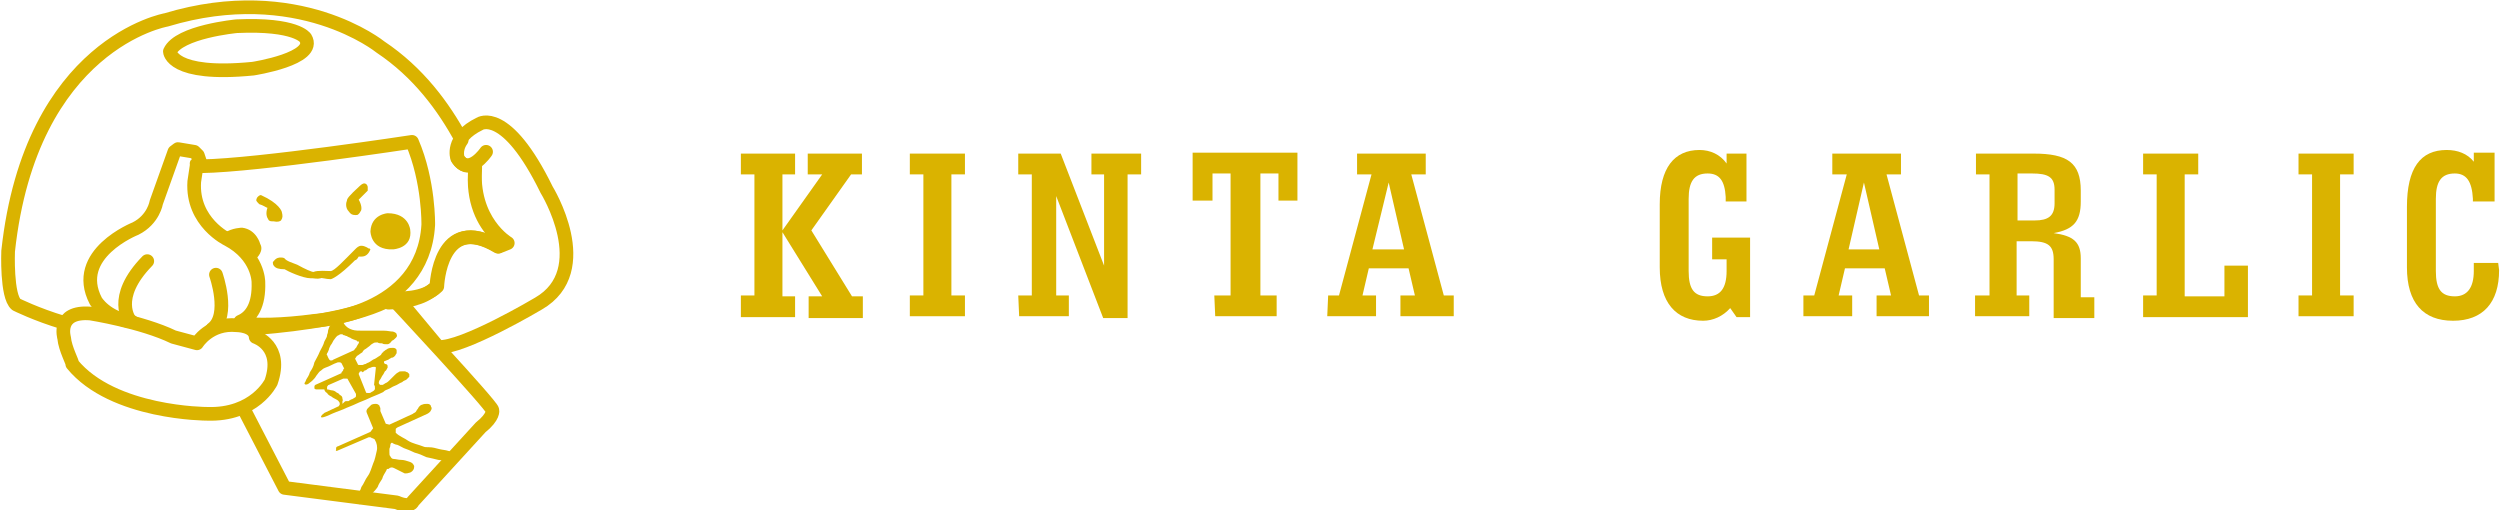
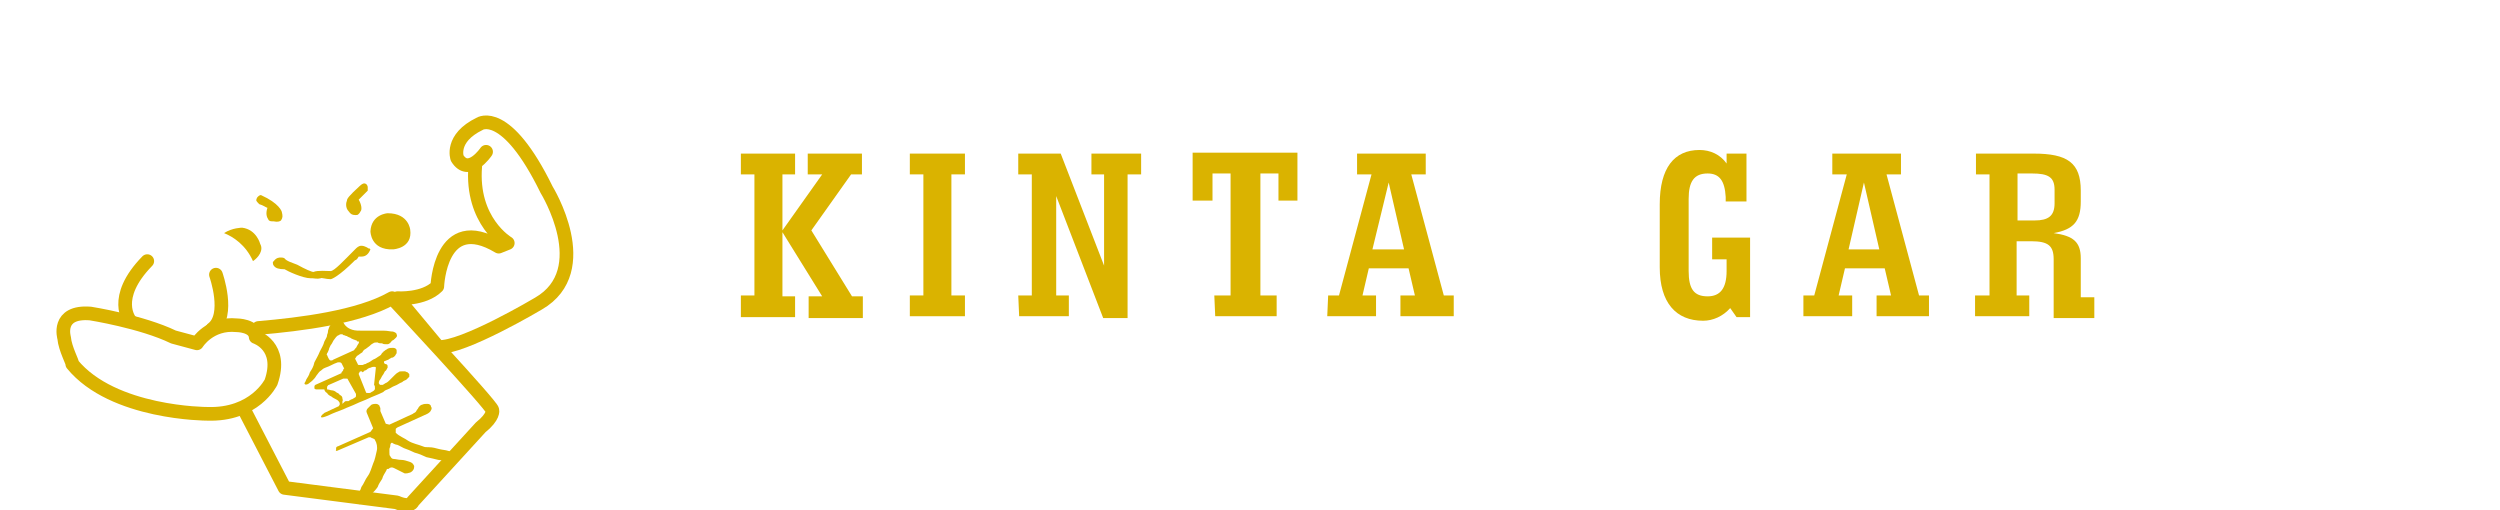
<svg xmlns="http://www.w3.org/2000/svg" version="1.1" id="レイヤー_1" x="0px" y="0px" viewBox="0 0 276.7 56.5" style="enable-background:new 0 0 276.7 56.5;" xml:space="preserve">
  <style type="text/css">
	.st0{fill:none;stroke:#DAB300;stroke-width:1.512;stroke-linecap:round;stroke-linejoin:round;}
	.st1{fill:none;stroke:#DAB300;stroke-width:1.512;stroke-linecap:round;stroke-linejoin:round;stroke-miterlimit:10;}
	.st2{fill:#DAB300;}
	.st3{enable-background:new    ;}
</style>
  <g>
    <g>
      <path class="st0" d="M28.6,36.3c4.7-0.4,11.1-1.2,14.8-3.3c0,0,11.1,11.9,11.1,12.4c0,0,0.2,0.7-1.3,1.9l-7.5,8.2    c0,0-0.2,0.8-1.8,0.1L31.5,54l-4.4-8.5" />
      <g>
        <path class="st1" d="M14.4,35.5c0,0-2.1-2.5,1.9-6.6" />
        <path class="st1" d="M23.5,36.4c2-1.5,0.4-6,0.4-6" />
      </g>
-       <path class="st1" d="M44.9,33.4L43,33.5c0,0,2.2-0.2,2.8-0.4c0.1,0,0.2-0.1,0.3-0.1c0.7-0.2,1.5-0.6,2.2-1.3c0,0,0.3-8.3,6.8-4.4    c-0.1-0.4-0.2-0.9-0.3-1.4c-1.2-1.2-2.6-3.6-2.2-7.3c-0.1-0.1-0.1-0.3-0.2-0.4c-0.5,0.3-1.2,0.2-1.7-0.6c0,0-0.4-1,0.4-2.1    c-2-3.7-4.8-7.5-9-10.3c0,0-9.1-7.4-23.7-3c0,0-15,2.6-17.5,25.6c0,0-0.2,5,0.9,5.9c0,0,2.2,1.1,5.2,2 M26.2,2.9    c6.6-0.3,7.6,1.3,7.6,1.3c1.4,2.3-5.8,3.4-5.8,3.4c-9.1,0.9-9.2-1.9-9.2-1.9C19.8,3.5,26.2,2.9,26.2,2.9z M14.6,35.6    c-2.9-0.4-4-2.3-4-2.3c-2.7-5.2,4.4-8,4.4-8c2-1,2.3-2.9,2.3-2.9l2-5.6l0.4-0.3l1.8,0.3l0.4,0.4l0.4,1.2    c6.3-0.1,23.3-2.7,23.3-2.7c1.9,4.4,1.8,9.2,1.8,9.2c-0.6,10-12.5,10.6-12.5,10.6c-3.8,0.5-6.4,0.5-8.2,0.3 M26.6,35.6    c1.2-0.5,2.1-1.8,2-4.4c0,0,0-2.9-3.4-4.7c0,0-4-1.9-3.7-6.4l0.3-2c-0.2,0,0.4,0.2,0.2,0.2" />
      <path class="st1" d="M7.1,37.4c0,0-0.9-3,2.9-2.7c0,0,5.7,0.9,9.2,2.6l2.6,0.7c0,0,1.4-2.3,4.4-2c0,0,2,0,2.1,1.3c0,0,3.1,1,1.7,5    c0,0-1.8,3.7-7.1,3.5c0,0-10.4,0-14.9-5.5C8.1,40.2,7.2,38.6,7.1,37.4z" />
      <g>
        <path class="st0" d="M53.8,16.8c0,0-1.9,2.8-3.2,0.7c0,0-0.8-2.2,2.5-3.8c0,0,2.9-1.9,7.4,7.3c0,0,5.5,8.9-0.9,12.6     c0,0-8.4,5-11.1,4.8L44,33c0,0,2.9,0.2,4.4-1.3c0,0,0.3-8.3,6.8-4.4l1-0.4c0,0-4.1-2.4-3.6-8.5" />
      </g>
    </g>
    <g>
      <path class="st2" d="M34.4,30.8c-0.9,0-2.6-0.8-2.9-1c-0.6,0-1-0.1-1.2-0.4c-0.1-0.1-0.1-0.3-0.1-0.4l0.1-0.1    c0.3-0.4,0.6-0.4,0.8-0.4c0.3,0,0.4,0.1,0.4,0.1c0.2,0.3,0.9,0.5,1.4,0.7c0.9,0.5,1.6,0.8,1.8,0.8c0.4-0.2,1.6-0.1,1.9-0.1l0,0    c0.4,0,1.5-1.2,2.7-2.4c0.2-0.2,0.4-0.4,0.7-0.4c0.4,0,0.8,0.3,0.8,0.3h0.1l0.1,0.1c-0.2,0.5-0.5,0.8-1,0.8c-0.1,0-0.2,0-0.3,0    c0,0-0.2,0.4-0.4,0.4c-1.8,1.8-2.6,2.1-2.7,2.1l0,0c-0.5,0-1.1-0.2-1.1-0.1c-0.4,0.1-0.7,0-0.9,0L34.4,30.8z" />
      <path class="st2" d="M42.9,23.6c0,0-1.8,0.1-1.9,2c0,0,0,2.1,2.5,2c0,0,2.2-0.1,1.9-2.2C45.4,25.5,45.3,23.6,42.9,23.6z" />
      <path class="st2" d="M35.6,46.2C35.5,46.2,35.5,46.1,35.6,46.2L35.6,46.2c-0.1-0.1-0.1-0.1,0-0.2c0-0.1,0.1-0.1,0.1-0.1    s0-0.1,0.1-0.1l0.1-0.1l1.5-0.7c0.1,0,0.1-0.1,0.2-0.2c0-0.1,0-0.2,0-0.2c-0.1-0.2-0.2-0.3-0.4-0.4c-0.2-0.1-0.4-0.2-0.5-0.3    c-0.2-0.1-0.4-0.2-0.5-0.4c-0.2-0.1-0.3-0.3-0.3-0.4c-0.1,0-0.2,0-0.3,0c-0.1,0-0.2,0-0.3,0s-0.2,0-0.3,0s-0.2-0.1-0.2-0.1    s0-0.1,0-0.2s0-0.1,0.1-0.2l2.9-1.3c0,0,0,0,0-0.1l0.1-0.1c0,0,0.1-0.1,0.1-0.2s0.1-0.1,0.1-0.1l-0.3-0.6c0,0-0.1-0.1-0.2-0.1    c-0.1,0-0.2,0-0.2,0c-0.3,0.1-0.5,0.2-0.7,0.3c-0.2,0.1-0.4,0.2-0.7,0.3c-0.3,0.1-0.4,0.3-0.6,0.4c-0.2,0.2-0.3,0.4-0.4,0.5    c-0.1,0.2-0.3,0.4-0.4,0.5c-0.2,0.2-0.4,0.3-0.5,0.4c-0.2,0.1-0.4,0.1-0.4-0.1c0,0,0.1-0.1,0.2-0.4c0.1-0.2,0.3-0.4,0.4-0.8    c0.2-0.3,0.4-0.6,0.5-1.1c0.2-0.4,0.4-0.7,0.6-1.2c0.2-0.4,0.4-0.7,0.5-1.1c0.2-0.4,0.3-0.5,0.3-0.7c0-0.1,0.1-0.2,0.1-0.4    c0-0.2,0.1-0.3,0.1-0.4c0.1-0.2,0.1-0.3,0.3-0.4c0.1-0.1,0.2-0.3,0.4-0.3c0.1-0.1,0.3-0.1,0.4-0.1c0.2,0,0.3,0,0.4,0.1    c0,0,0,0,0.1,0.1c0,0,0.1,0.1,0.1,0.2c0.1,0,0.1,0.1,0.1,0.1l0.1,0.1c0.2,0.2,0.4,0.3,0.7,0.4s0.7,0.1,1.1,0.1c0.4,0,0.8,0,1.2,0    c0.4,0,0.9,0,1.2,0c0.4,0,0.7,0.1,1,0.1c0.3,0.1,0.4,0.2,0.4,0.3c0.1,0.2,0,0.3-0.1,0.4c-0.1,0.1-0.3,0.3-0.4,0.3    c-0.3,0.4-0.4,0.4-0.6,0.4c-0.2,0-0.4,0-0.5-0.1c-0.2,0-0.4,0-0.5-0.1c-0.2,0-0.4,0-0.5,0.1c-0.2,0.1-0.3,0.2-0.4,0.3    c-0.1,0.1-0.3,0.2-0.4,0.3c-0.2,0.1-0.3,0.2-0.4,0.4c-0.2,0.1-0.4,0.3-0.6,0.4l-0.2,0.3l0.3,0.6c0,0.1,0.1,0.1,0.2,0.1    c0.1,0,0.2,0,0.3,0s0.2-0.1,0.3-0.1c0.1,0,0.2-0.1,0.2-0.1c0.3-0.1,0.4-0.2,0.7-0.4c0.3-0.1,0.5-0.3,0.7-0.4    c0.1-0.1,0.2-0.1,0.2-0.2c0.1-0.1,0.1-0.2,0.2-0.2c0-0.1,0.1-0.1,0.2-0.2c0.1-0.1,0.2-0.1,0.3-0.2c0.2-0.1,0.4-0.1,0.6-0.1    c0.2,0,0.4,0.1,0.4,0.3c0,0.1,0,0.2,0,0.3c-0.1,0.1-0.1,0.2-0.2,0.3c-0.1,0.1-0.2,0.2-0.4,0.2c-0.1,0.1-0.2,0.1-0.3,0.2L42.5,40    v0.1c0,0.1,0.1,0.2,0.2,0.2s0.2,0.1,0.2,0.2c0,0,0,0,0,0.1s0,0.1,0,0.1c-0.1,0.1-0.1,0.3-0.3,0.4c-0.1,0.2-0.2,0.4-0.3,0.5    c-0.1,0.2-0.2,0.4-0.3,0.5c-0.1,0.2-0.1,0.4,0,0.4c0,0.1,0.1,0.1,0.1,0.1c0.1,0,0.1,0,0.2,0s0.1,0,0.2-0.1c0.1,0,0.1-0.1,0.2-0.1    c0.2-0.1,0.3-0.2,0.4-0.3c0.1-0.1,0.2-0.2,0.3-0.3c0.1-0.1,0.2-0.2,0.3-0.3s0.2-0.2,0.4-0.3c0.1-0.1,0.2-0.1,0.4-0.1    c0.1,0,0.2,0,0.3,0c0.1,0,0.2,0.1,0.3,0.1c0.1,0.1,0.1,0.1,0.2,0.2c0,0.1,0,0.2,0,0.3c-0.1,0.1-0.2,0.2-0.3,0.3    c-0.1,0.1-0.3,0.1-0.5,0.3c-0.3,0.1-0.5,0.3-0.8,0.4c-0.3,0.1-0.5,0.3-0.8,0.4c-0.3,0.1-0.4,0.2-0.5,0.3c-0.6,0.3-1.2,0.5-1.6,0.7    c-0.4,0.2-1,0.4-1.4,0.6c-0.4,0.2-1,0.4-1.4,0.6c-0.5,0.2-1.1,0.4-1.7,0.7C35.8,46.2,35.7,46.2,35.6,46.2z M38.3,44.4    c0.1,0,0.1,0,0.2,0c0.1,0,0.1,0,0.2-0.1c0.1,0,0.1-0.1,0.2-0.1c0,0,0.1,0,0.2-0.1c0.1,0,0.1-0.1,0.2-0.1c0.1-0.1,0.1-0.1,0.1-0.2    c0-0.1,0-0.1,0-0.2L38.5,42c0-0.1-0.1-0.1-0.2-0.1c-0.1,0-0.2,0-0.3,0l-1.6,0.7c-0.1,0-0.1,0.1-0.2,0.2c0,0.1,0,0.1,0,0.2    c0,0,0,0,0,0.1c0.2,0,0.4,0.1,0.5,0.1c0.2,0,0.4,0.1,0.5,0.2s0.3,0.1,0.4,0.3c0.2,0.1,0.3,0.2,0.3,0.4c0,0.1,0.1,0.2,0,0.3    c0,0.1,0,0.2,0,0.3C38.2,44.4,38.2,44.4,38.3,44.4z M36.6,39.9c0.1,0,0.2,0,0.3-0.1l2.2-1c0.1,0,0.1-0.1,0.2-0.2    c0.1-0.1,0.2-0.2,0.2-0.3c0.1-0.1,0.1-0.2,0.2-0.3c0-0.1,0.1-0.2,0-0.2l0,0c0,0,0,0-0.1,0c0,0-0.1,0-0.1-0.1    c-0.1,0-0.2-0.1-0.3-0.1c-0.2-0.1-0.3-0.1-0.4-0.2c-0.2-0.1-0.3-0.1-0.4-0.2c-0.1,0-0.3-0.1-0.3-0.1c-0.1,0-0.1,0-0.2-0.1    c-0.1,0-0.1,0-0.1,0h-0.1c0,0-0.1,0-0.2,0.1c-0.1,0-0.2,0.1-0.3,0.2c-0.1,0.1-0.2,0.3-0.3,0.4c-0.1,0.2-0.2,0.4-0.3,0.5    c-0.1,0.2-0.2,0.4-0.2,0.5c-0.1,0.2-0.1,0.3-0.2,0.4c0,0.1-0.1,0.2,0,0.2C36.4,39.8,36.5,39.9,36.6,39.9z M39.8,41.2    c-0.1,0.1-0.1,0.2-0.1,0.2l0.8,2c0,0.1,0.1,0.1,0.3,0.1c0.1,0,0.2,0,0.3-0.1c0.2-0.1,0.4-0.2,0.4-0.4c0-0.2,0-0.3-0.1-0.4l0.2-1.9    l0,0c0-0.1-0.1-0.1-0.2-0.1c-0.1,0-0.2,0-0.4,0.1c-0.1,0-0.3,0.1-0.4,0.2c-0.1,0.1-0.2,0.1-0.2,0.1s-0.1,0-0.1,0.1    c-0.1,0-0.1,0.1-0.2,0.1c0-0.1-0.1-0.1-0.1-0.1C40,41,40,41,40,41.1C39.9,41.1,39.8,41.1,39.8,41.2z" />
      <path class="st2" d="M39.5,54.8c0.2-0.3,0.4-0.5,0.5-0.9c0.3-0.4,0.4-0.8,0.7-1.2c0.3-0.4,0.4-0.9,0.6-1.4c0.2-0.4,0.3-1,0.4-1.4    c0.1-0.4,0-0.9-0.2-1.2c0,0,0-0.1-0.1-0.1c0,0-0.1-0.1-0.2-0.1c-0.1,0-0.1-0.1-0.2-0.1s-0.1,0-0.2,0l-3.5,1.5c-0.1,0-0.2,0-0.2,0    c0.1,0,0.1,0,0.1-0.1c0-0.1,0-0.1,0-0.2c0-0.1,0.1-0.2,0.2-0.2l3.6-1.6l0.3-0.4l-0.7-1.7c-0.1-0.2,0-0.4,0.1-0.5s0.3-0.3,0.4-0.4    c0.2-0.1,0.4-0.1,0.5-0.1c0.2,0,0.3,0.1,0.4,0.2c0,0.1,0.1,0.2,0.1,0.3s0,0.2,0,0.3l0.6,1.4l0.4,0.1l2.6-1.2    c0.1-0.1,0.2-0.1,0.3-0.2s0.1-0.2,0.2-0.3c0.1-0.1,0.1-0.2,0.2-0.3c0.1-0.1,0.2-0.2,0.3-0.2c0.2-0.1,0.4-0.1,0.6-0.1    c0.2,0,0.4,0.1,0.4,0.3c0.1,0.1,0.1,0.3,0,0.4c0,0.1-0.2,0.3-0.4,0.4L44,47.3c-0.1,0.1-0.2,0.1-0.2,0.2s0,0.2,0,0.3c0,0,0,0,0,0.1    c0.4,0.4,1,0.6,1.4,0.9c0.5,0.3,1.1,0.4,1.6,0.6c0.2,0.1,0.4,0.1,0.7,0.1c0.4,0,0.7,0.1,1.1,0.2c0.4,0.1,0.7,0.1,1,0.2    S50,50,50.1,50c0.1,0.1,0,0.3-0.1,0.4s-0.3,0.3-0.4,0.4c-0.3,0.1-0.6,0.2-1.1,0.1c-0.4-0.1-0.8-0.2-1.3-0.3    c-0.4-0.2-0.9-0.4-1.3-0.5c-0.4-0.2-0.9-0.4-1.2-0.5c-0.4-0.2-0.7-0.4-0.9-0.4c-0.3-0.1-0.4-0.2-0.4-0.2c-0.1,0-0.2,0.1-0.2,0.3    c0,0.2-0.1,0.3-0.1,0.4c0,0.2,0,0.4,0,0.4c0,0.2,0,0.3,0.1,0.4c0.1,0.2,0.2,0.3,0.4,0.3s0.5,0.1,0.8,0.1c0.3,0,0.6,0.1,0.9,0.2    s0.4,0.2,0.5,0.4c0.1,0.1,0,0.3,0,0.4c-0.1,0.2-0.2,0.3-0.4,0.4c-0.3,0.1-0.4,0.1-0.6,0.1c-0.2-0.1-0.4-0.2-0.6-0.3    c-0.2-0.1-0.4-0.2-0.6-0.3c-0.2-0.1-0.4-0.1-0.6,0.1h-0.1c-0.1,0-0.1,0-0.1,0.1c-0.2,0.4-0.4,0.6-0.5,1c-0.2,0.3-0.4,0.6-0.5,0.9    c-0.2,0.3-0.4,0.5-0.7,0.8c-0.3,0.3-0.5,0.5-0.8,0.8c0,0-0.1,0-0.1,0.1c-0.1,0-0.1,0.1-0.1,0.1c-0.2,0.1-0.3,0.1-0.3,0.1    c-0.1,0-0.1,0-0.2-0.2C39.3,55.2,39.4,55,39.5,54.8z" />
      <path class="st2" d="M28,28.9c0.6-0.4,1.2-1.2,0.8-1.9c0,0-0.4-1.6-2-1.8c0,0-1.1,0-2,0.6C25.8,26.2,27.2,27.1,28,28.9z" />
      <path class="st2" d="M30.3,24.5c-0.3,0-0.5,0-0.6-0.2c-0.2-0.3-0.3-0.7-0.1-1.3l0,0c-0.1,0-0.5-0.3-0.9-0.4    c-0.3-0.3-0.4-0.4-0.3-0.6c0.1-0.3,0.4-0.4,0.4-0.4l0,0h0.1c2,0.9,2.3,1.8,2.3,1.9c0.1,0.4,0.1,0.6-0.1,0.9    C31,24.5,30.7,24.6,30.3,24.5L30.3,24.5z M39.3,23.8c-0.3,0-0.5-0.1-0.7-0.4c-0.4-0.4-0.3-1-0.2-1.2c0-0.2,0.2-0.5,1.4-1.6    c0.2-0.2,0.4-0.3,0.5-0.3c0.3,0,0.4,0.3,0.4,0.4V21v0.1l-1,1c0.3,0.5,0.4,1.1,0.2,1.3c-0.2,0.4-0.4,0.4-0.4,0.4    C39.3,23.8,39.3,23.8,39.3,23.8z" />
    </g>
  </g>
  <g class="st3">
    <path class="st2" d="M82,32.7h1.5V19.3H82V17h6v2.3h-1.4v6.2l4.4-6.2h-1.6V17h6v2.3h-1.2l-4.4,6.2l4.5,7.3h1.2v2.4h-6v-2.4H91   l-4.4-7.1v7.1H88v2.3h-6V32.7z" />
    <path class="st2" d="M100.7,32.7h1.5V19.3h-1.5V17h6.1v2.3h-1.5v13.4h1.5V35h-6.1V32.7z" />
    <path class="st2" d="M112.7,32.7h1.5V19.3h-1.5V17h4.7l4.8,12.4V19.3h-1.4V17h5.5v2.3h-1.5v15.9h-2.7l-5.2-13.5v11h1.4V35h-5.5   L112.7,32.7L112.7,32.7z" />
    <path class="st2" d="M134.4,32.7h1.8V19.2h-2v3H132v-5.3h11.6v5.3h-2.1v-3h-2v13.5h1.8V35h-6.8L134.4,32.7L134.4,32.7z" />
    <path class="st2" d="M147,32.7h1.2l3.6-13.4h-1.6V17h7.6v2.3h-1.6l3.6,13.4h1.1V35H155v-2.3h1.6l-0.7-3h-4.4l-0.7,3h1.5V35h-5.4   L147,32.7L147,32.7z M155.4,27.6l-1.7-7.4l-1.8,7.4H155.4z" />
  </g>
  <g class="st3">
    <path class="st2" d="M188.5,35.5c-3,0-4.8-2-4.8-5.9v-7c0-4,1.6-6,4.4-6c1.2,0,2.3,0.5,3,1.5V17h2.2v5.3H191v-0.5   c-0.1-1.8-0.7-2.6-2-2.6c-1.5,0-2.1,0.9-2.1,2.8v8c0,2,0.6,2.8,2.1,2.8c1.4,0,2.1-0.9,2.1-2.8v-1.3h-1.6v-2.4h4.2v8.8h-1.5l-0.7-1   C190.7,35,189.6,35.5,188.5,35.5z" />
    <path class="st2" d="M199.6,32.7h1.2l3.6-13.4h-1.6V17h7.6v2.3h-1.6l3.6,13.4h1.1V35h-5.8v-2.3h1.6l-0.7-3h-4.4l-0.7,3h1.5V35h-5.4   L199.6,32.7L199.6,32.7z M208,27.6l-1.7-7.4l-1.7,7.4H208z" />
    <path class="st2" d="M218.7,32.7h1.5V19.3h-1.5V17h6.4c3.7,0,5.2,1,5.2,4.1v1.2c0,2.2-0.8,3.1-3,3.5c2.2,0.3,3,1,3,2.8v4.3h1.5v2.3   h-4.5v-6.5c0-1.5-0.6-2-2.5-2h-1.6v6h1.4v2.3h-6V32.7z M225.2,24.4c1.5,0,2.2-0.5,2.2-1.9V21c0-1.4-0.7-1.8-2.5-1.8h-1.6v5.2   L225.2,24.4L225.2,24.4z" />
-     <path class="st2" d="M237.2,32.7h1.5V19.3h-1.5V17h6.1v2.3h-1.5v13.5h4.4v-3.4h2.6v5.7h-11.6V32.7z" />
-     <path class="st2" d="M254.4,32.7h1.5V19.3h-1.5V17h6.1v2.3h-1.5v13.4h1.5V35h-6.1V32.7z" />
-     <path class="st2" d="M276.6,29.9c0,3.6-1.8,5.6-5.1,5.6c-3.3,0-5.1-2-5.1-5.9v-6.7c0-4.3,1.5-6.3,4.4-6.3c1.2,0,2.3,0.4,3,1.3v-1   h2.3v5.4h-2.4V22c-0.1-1.9-0.7-2.8-2-2.8c-1.5,0-2.1,0.9-2.1,2.8v8c0,2,0.6,2.8,2.1,2.8c1.4,0,2.1-1,2.1-2.8v-0.9h2.7L276.6,29.9   L276.6,29.9z" />
  </g>
</svg>